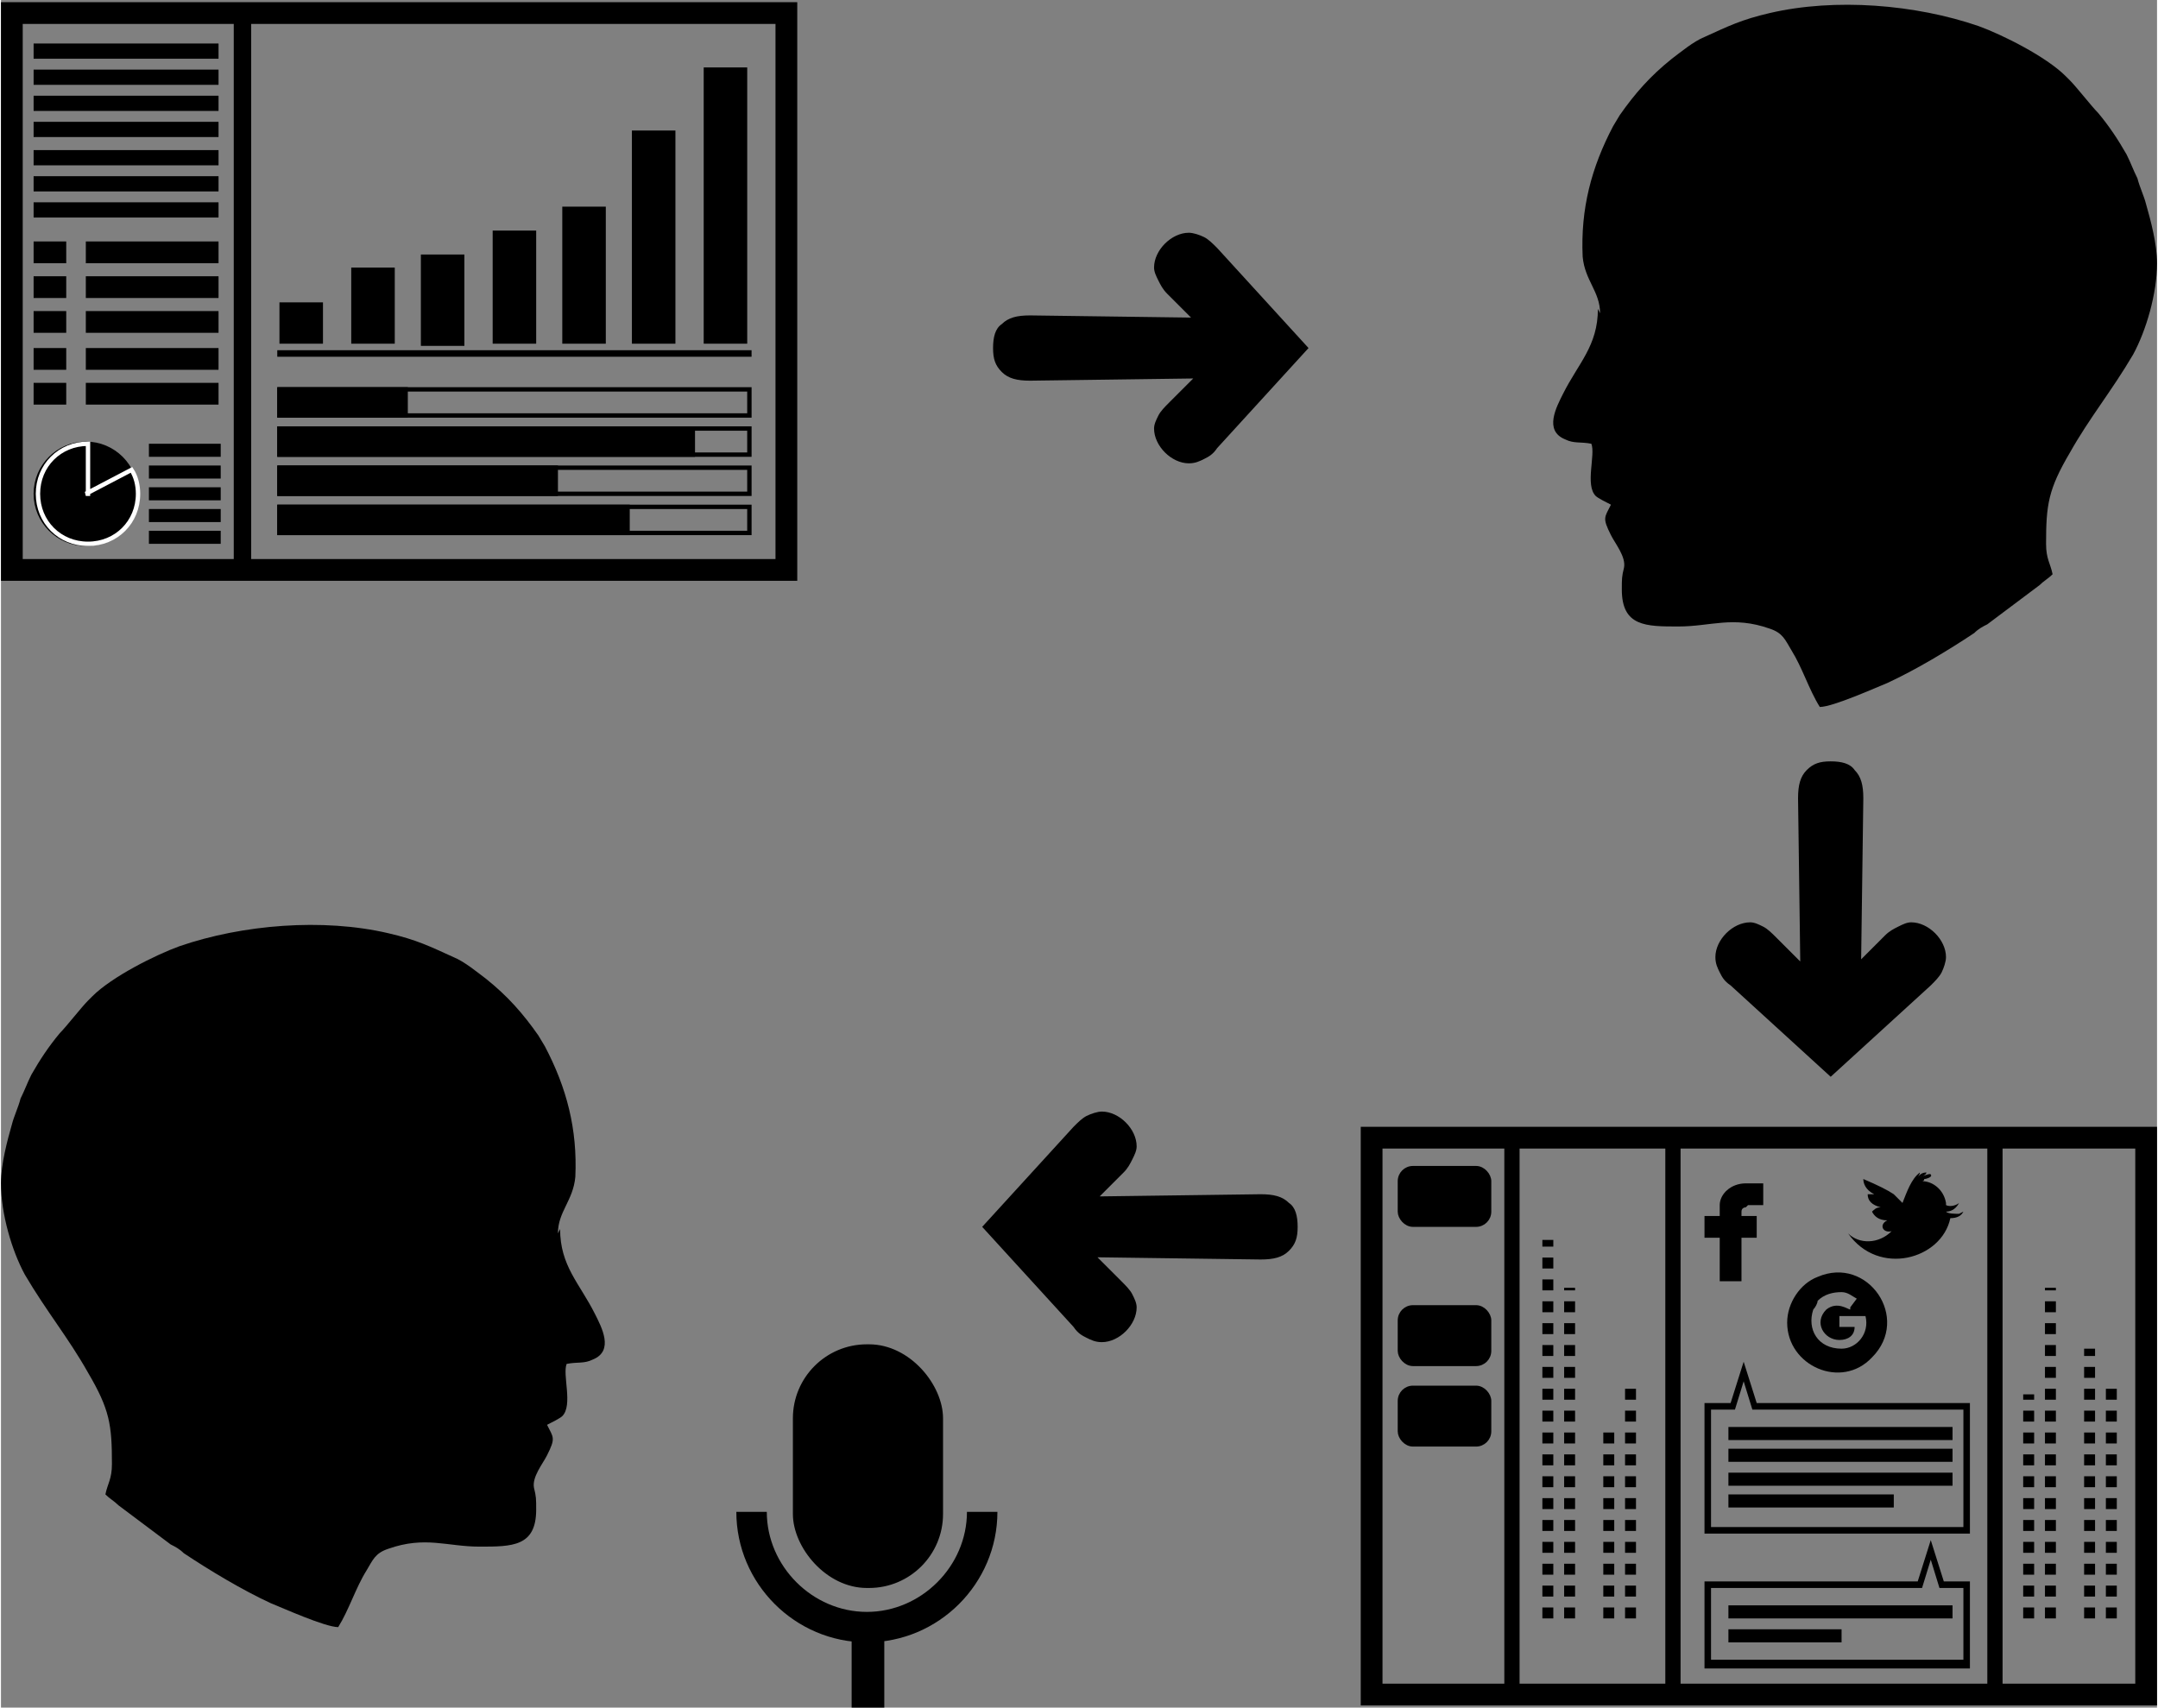
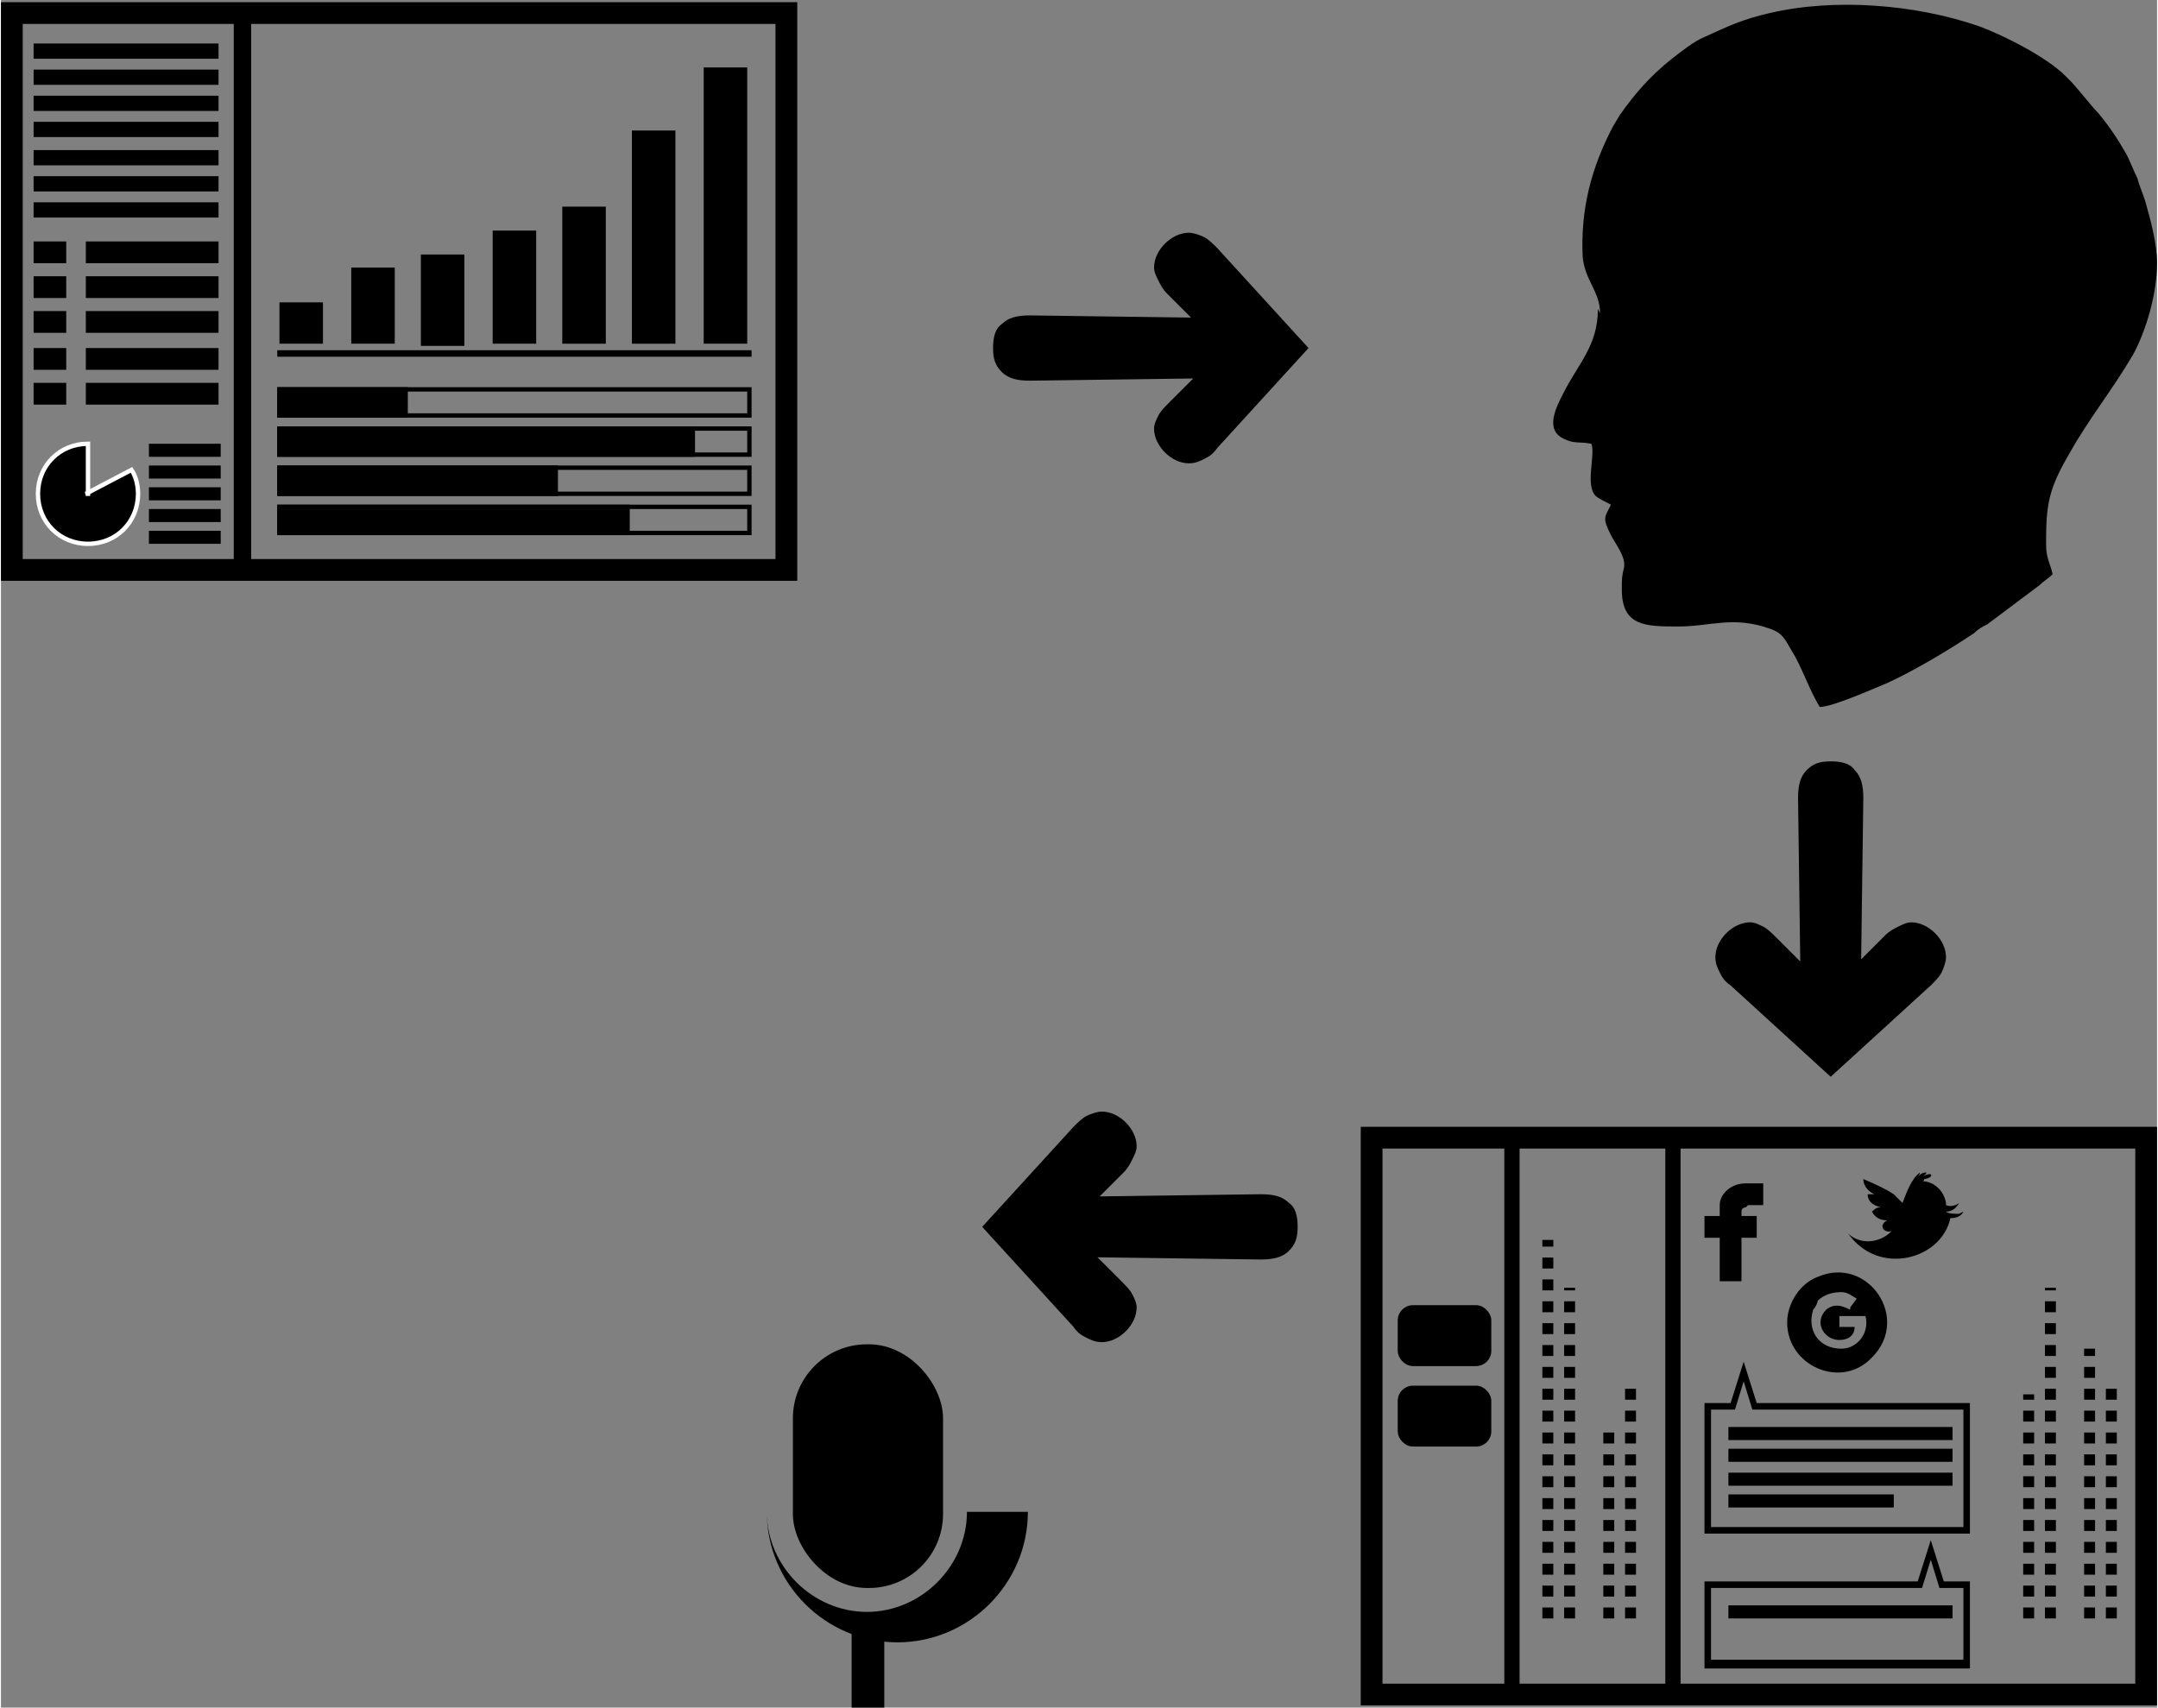
<svg xmlns="http://www.w3.org/2000/svg" xml:space="preserve" width="1165px" height="922px" style="shape-rendering:geometricPrecision; text-rendering:geometricPrecision; image-rendering:optimizeQuality; fill-rule:evenodd; clip-rule:evenodd" viewBox="0 0 991 785">
  <rect x="0" y="0" width="991" height="785" fill="#808080" stroke="none" />
  <defs>
    <style type="text/css">
   
    .str0 {stroke:black;stroke-width:2.011}
    .str1 {stroke:white;stroke-width:2.011}
    .str2 {stroke:black;stroke-width:5.027;stroke-dasharray:5.027 5.027}
    .fil1 {fill:none}
    .fil0 {fill:black}
    .fil2 {fill:black;fill-rule:nonzero}
   
  </style>
  </defs>
  <g id="Ebene_x0020_1">
-     <path class="fil0" d="M257 565c0,17 9,25 16,39 3,6 9,17 -1,21 -4,2 -7,1 -12,2 -2,5 3,19 -2,24 -1,1 -5,3 -7,4 3,6 4,6 0,14 -2,4 -7,10 -6,15 1,4 1,5 1,10 0,17 -11,17 -26,17 -15,0 -25,-5 -42,1 -6,2 -7,5 -10,10 -5,8 -8,18 -13,26 -6,0 -26,-9 -31,-11 -13,-6 -28,-15 -40,-23 -2,-2 -4,-3 -6,-4l-24 -18c-2,-2 -4,-3 -6,-5 1,-5 3,-7 3,-14 0,-18 -1,-25 -11,-42 -9,-16 -19,-28 -29,-45 -6,-11 -11,-28 -11,-42 0,-9 3,-20 5,-27 1,-4 3,-8 4,-12 2,-4 3,-7 5,-11 4,-7 8,-13 13,-19 3,-3 10,-12 13,-15 1,-1 1,-1 2,-2 9,-9 29,-19 40,-23 29,-10 66,-13 96,-6 13,3 19,6 30,11 5,2 11,7 15,10 10,8 17,16 24,26l3 5c10,19 15,38 14,60 -1,11 -8,16 -8,26z" />
    <path class="fil0" d="M734 142c0,17 -9,25 -16,39 -3,6 -9,17 1,21 4,2 7,1 12,2 2,5 -3,19 2,24 1,1 5,3 7,4 -3,6 -4,6 0,14 2,4 7,10 6,15 -1,4 -1,5 -1,10 0,17 11,17 26,17 15,0 25,-5 42,1 6,2 7,5 10,10 5,8 8,18 13,26 6,0 26,-9 31,-11 13,-6 28,-15 40,-23 2,-2 4,-3 6,-4l24 -18c2,-2 4,-3 6,-5 -1,-5 -3,-7 -3,-14 0,-18 1,-25 11,-42 9,-16 19,-28 29,-45 6,-11 11,-28 11,-42 0,-9 -3,-20 -5,-27 -1,-4 -3,-8 -4,-12 -2,-4 -3,-7 -5,-11 -4,-7 -8,-13 -13,-19 -3,-3 -10,-12 -13,-15 -1,-1 -1,-1 -2,-2 -9,-9 -29,-19 -40,-23 -29,-10 -66,-13 -96,-6 -13,3 -19,6 -30,11 -5,2 -11,7 -15,10 -10,8 -17,16 -24,26l-3 5c-10,19 -15,38 -14,60 1,11 8,16 8,26z" />
    <g id="_460132952">
      <path class="fil0" d="M10 11l346 0 0 246 -346 0 0 -246zm-10 -10l366 0 0 266 -366 0 0 -266z" />
      <rect class="fil0 str0" x="108" y="11" width="6" height="246" />
      <rect class="fil0" x="15" y="20" width="85" height="7" />
      <rect class="fil0" x="15" y="32" width="85" height="7" />
      <rect class="fil0" x="15" y="44" width="85" height="7" />
      <rect class="fil0" x="15" y="56" width="85" height="7" />
      <rect class="fil0" x="15" y="69" width="85" height="7" />
      <rect class="fil0" x="15" y="81" width="85" height="7" />
      <rect class="fil0" x="15" y="93" width="85" height="7" />
      <rect class="fil0" x="39" y="111" width="61" height="10" />
      <rect class="fil0" x="39" y="127" width="61" height="10" />
      <rect class="fil0" x="39" y="143" width="61" height="10" />
      <rect class="fil0" x="39" y="160" width="61" height="10" />
      <rect class="fil0" x="39" y="176" width="61" height="10" />
      <rect class="fil0" x="15" y="111" width="15" height="10" />
      <rect class="fil0" x="15" y="127" width="15" height="10" />
      <rect class="fil0" x="15" y="143" width="15" height="10" />
      <rect class="fil0" x="15" y="160" width="15" height="10" />
      <rect class="fil0" x="15" y="176" width="15" height="10" />
-       <circle class="fil0 str0" cx="39" cy="227" r="23" />
      <path class="fil0 str1" d="M39 227l21 -11c2,3 3,7 3,11 0,13 -10,23 -23,23 -13,0 -23,-10 -23,-23 0,-13 10,-23 23,-23l0 23z" />
      <rect class="fil0" x="68" y="204" width="33" height="6" />
      <rect class="fil0" x="68" y="234" width="33" height="6" />
      <rect class="fil0" x="68" y="244" width="33" height="6" />
      <rect class="fil0" x="68" y="214" width="33" height="6" />
      <rect class="fil0" x="68" y="224" width="33" height="6" />
      <rect class="fil0" x="127" y="161" width="218" height="3" />
      <rect class="fil0" x="128" y="139" width="20" height="19" />
      <rect class="fil0" x="161" y="123" width="20" height="35" />
      <rect class="fil0" x="193" y="117" width="20" height="42" />
      <rect class="fil0" x="226" y="106" width="20" height="52" />
      <rect class="fil0" x="258" y="95" width="20" height="63" />
      <rect class="fil0" x="290" y="60" width="20" height="98" />
      <rect class="fil0" x="323" y="31" width="20" height="127" />
      <rect class="fil1 str0" x="128" y="179" width="216" height="12" />
      <rect class="fil0 str0" x="128" y="179" width="58" height="12" />
      <rect class="fil1 str0" x="128" y="197" width="216" height="12" />
      <rect class="fil0 str0" x="128" y="197" width="190" height="12" />
      <rect class="fil1 str0" x="128" y="215" width="216" height="12" />
      <rect class="fil0 str0" x="128" y="215" width="127" height="12" />
      <rect class="fil1 str0" x="128" y="233" width="216" height="12" />
      <rect class="fil0 str0" x="128" y="233" width="160" height="12" />
    </g>
    <path class="fil0" d="M635 528l346 0 0 246 -346 0 0 -246zm-10 -10l366 0 0 266 -366 0 0 -266z" />
    <path class="fil2" d="M547 174l-74 1 0 0c-6,0 -10,-1 -13,-4 -3,-3 -4,-6 -4,-11 0,-5 1,-9 4,-11 3,-3 7,-4 13,-4l0 0 74 1 -11 -11c-2,-2 -3,-4 -4,-6 -1,-2 -2,-4 -2,-6 0,-4 2,-8 5,-11 3,-3 7,-5 11,-5 2,0 5,1 7,2 2,1 4,3 6,5l42 46 -42 46c-2,3 -4,4 -6,5 -2,1 -4,2 -7,2 -4,0 -8,-2 -11,-5 -3,-3 -5,-7 -5,-11 0,-2 1,-4 2,-6 1,-2 3,-4 5,-6l11 -11z" />
    <path class="fil2" d="M505 578l74 1 0 0c6,0 10,-1 13,-4 3,-3 4,-6 4,-11 0,-5 -1,-9 -4,-11 -3,-3 -7,-4 -13,-4l0 0 -74 1 11 -11c2,-2 3,-4 4,-6 1,-2 2,-4 2,-6 0,-4 -2,-8 -5,-11 -3,-3 -7,-5 -11,-5 -2,0 -5,1 -7,2 -2,1 -4,3 -6,5l-42 46 42 46c2,3 4,4 6,5 2,1 4,2 7,2 4,0 8,-2 11,-5 3,-3 5,-7 5,-11 0,-2 -1,-4 -2,-6 -1,-2 -3,-4 -5,-6l-11 -11z" />
    <path class="fil2" d="M827 441l-1 -74 0 0c0,-6 1,-10 4,-13 3,-3 6,-4 11,-4 5,0 9,1 11,4 3,3 4,7 4,13l0 0 -1 74 11 -11c2,-2 4,-3 6,-4 2,-1 4,-2 6,-2 4,0 8,2 11,5 3,3 5,7 5,11 0,2 -1,5 -2,7 -1,2 -3,4 -5,6l-46 42 -46 -42c-3,-2 -4,-4 -5,-6 -1,-2 -2,-4 -2,-7 0,-4 2,-8 5,-11 3,-3 7,-5 11,-5 2,0 4,1 6,2 2,1 4,3 6,5l11 11z" />
    <g id="_275455824">
      <rect class="fil0 str0" x="365" y="619" width="67" height="110" rx="33" ry="33" />
-       <path class="fil0" d="M444 695l0 0c0,25 -21,46 -46,46 -25,0 -46,-21 -46,-46l0 0 -14 0 0 0c0,33 27,60 60,60 33,0 60,-27 60,-60l0 0 -14 0z" />
+       <path class="fil0" d="M444 695l0 0c0,25 -21,46 -46,46 -25,0 -46,-21 -46,-46c0,33 27,60 60,60 33,0 60,-27 60,-60l0 0 -14 0z" />
      <rect class="fil0 str0" x="392" y="749" width="13" height="35" />
    </g>
    <rect class="fil0 str0" x="692" y="528" width="5" height="246" />
    <rect class="fil0 str0" x="766" y="525" width="5" height="249" />
-     <rect class="fil0 str0" x="914" y="525" width="5" height="249" />
-     <rect class="fil0 str0" x="643" y="537" width="41" height="26" rx="6" ry="6" />
    <rect class="fil0 str0" x="643" y="601" width="41" height="26" rx="6" ry="6" />
    <rect class="fil0 str0" x="643" y="638" width="41" height="26" rx="6" ry="6" />
    <line class="fil1 str2" x1="711" y1="744" x2="711" y2="570" />
    <line class="fil1 str2" x1="932" y1="744" x2="932" y2="641" />
    <line class="fil1 str2" x1="739" y1="744" x2="739" y2="657" />
    <line class="fil1 str2" x1="960" y1="744" x2="960" y2="620" />
    <line class="fil1 str2" x1="721" y1="744" x2="721" y2="592" />
    <line class="fil1 str2" x1="942" y1="744" x2="942" y2="592" />
    <line class="fil1 str2" x1="749" y1="744" x2="749" y2="634" />
    <line class="fil1 str2" x1="970" y1="744" x2="970" y2="634" />
    <path class="fil0" d="M786 648l11 0 4 -13 4 13 97 0 0 54 -116 0 0 -54zm9 -3l6 -19 6 19 98 0 0 60 -122 0 0 -60 12 0z" />
    <path class="fil0" d="M902 730l-11 0 -4 -13 -4 13 -97 0 0 33 116 0 0 -33zm-9 -3l-6 -19 -6 19 -98 0 0 40 122 0 0 -40 -12 0z" />
    <rect class="fil0 str0" x="795" y="657" width="101" height="4" />
    <rect class="fil0 str0" x="795" y="739" width="101" height="4" />
    <rect class="fil0 str0" x="795" y="667" width="101" height="4" />
-     <rect class="fil0 str0" x="795" y="750" width="50" height="4" />
    <rect class="fil0 str0" x="795" y="678" width="101" height="4" />
    <rect class="fil0 str0" x="795" y="688" width="74" height="4" />
    <path class="fil0" d="M803 554l7 0 0 -10 -8 0c-7,0 -12,5 -12,10l0 5 -7 0 0 10 7 0 0 20 10 0 0 -20 7 0 0 -10 -7 0 0 -2c0,-2 2,-2 2,-2z" />
    <path class="fil0" d="M900 558c-2,0 -5,0 -6,-1 3,0 5,-2 6,-4 -1,1 -4,2 -6,1 0,0 0,-1 0,-1 -1,-6 -6,-10 -11,-10 0,0 1,0 1,-1 1,0 4,-1 3,-2 0,-1 -4,1 -5,1 1,0 3,-1 3,-2 -2,0 -3,1 -4,2 0,0 1,-1 1,-2 -4,3 -6,9 -8,14 -2,-2 -3,-3 -4,-4 -3,-2 -7,-4 -14,-7 0,2 1,5 5,7 -1,0 -2,0 -3,0 0,3 2,5 6,6 -2,0 -3,1 -4,2 1,2 3,4 7,4 -4,2 -2,6 2,5 -6,6 -15,6 -20,1 14,20 43,12 47,-7 3,0 5,-1 6,-3z" />
    <path class="fil0" d="M850 602c-1,0 -6,-4 -11,0 -6,6 -1,14 6,14 4,0 7,-2 7,-6l-7 0 0 -5 12 0c2,8 -4,15 -11,15 -11,0 -16,-9 -13,-18 1,-1 2,-3 2,-4 3,-3 7,-4 11,-4 3,0 5,2 7,3l-3 4zm-29 6c0,20 25,31 39,16 18,-18 -2,-47 -25,-37 -8,3 -14,12 -14,21z" />
  </g>
</svg>